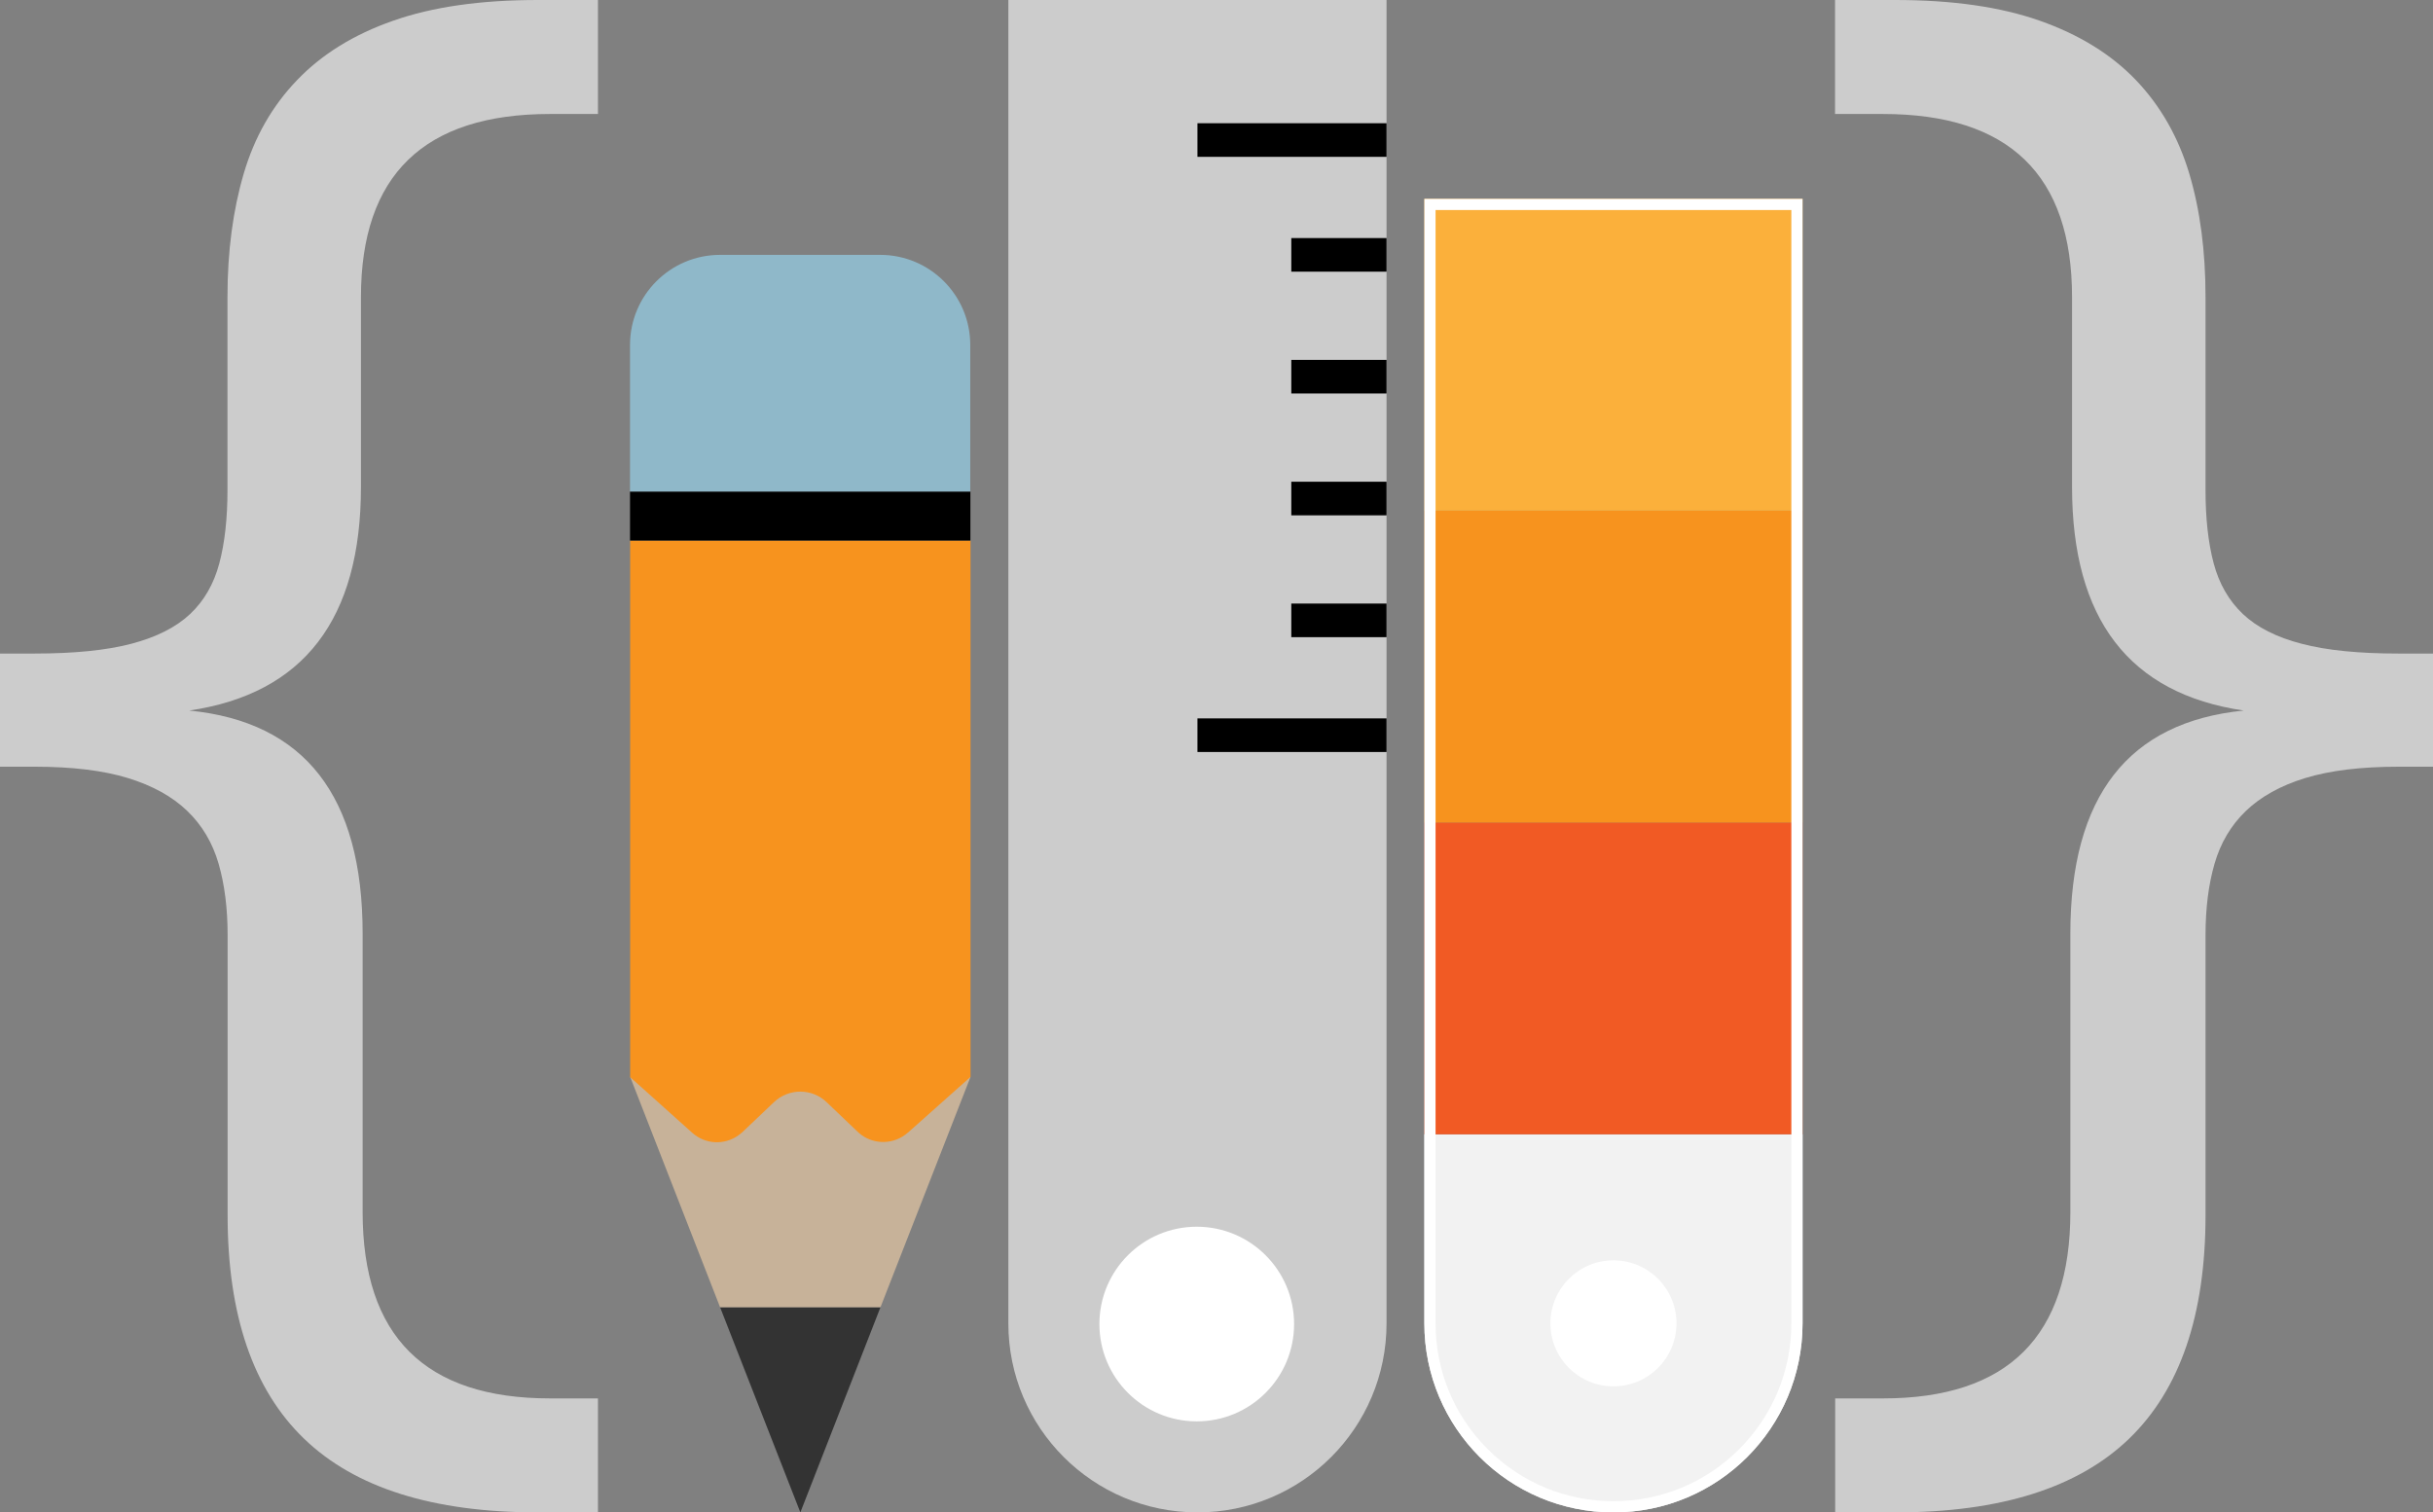
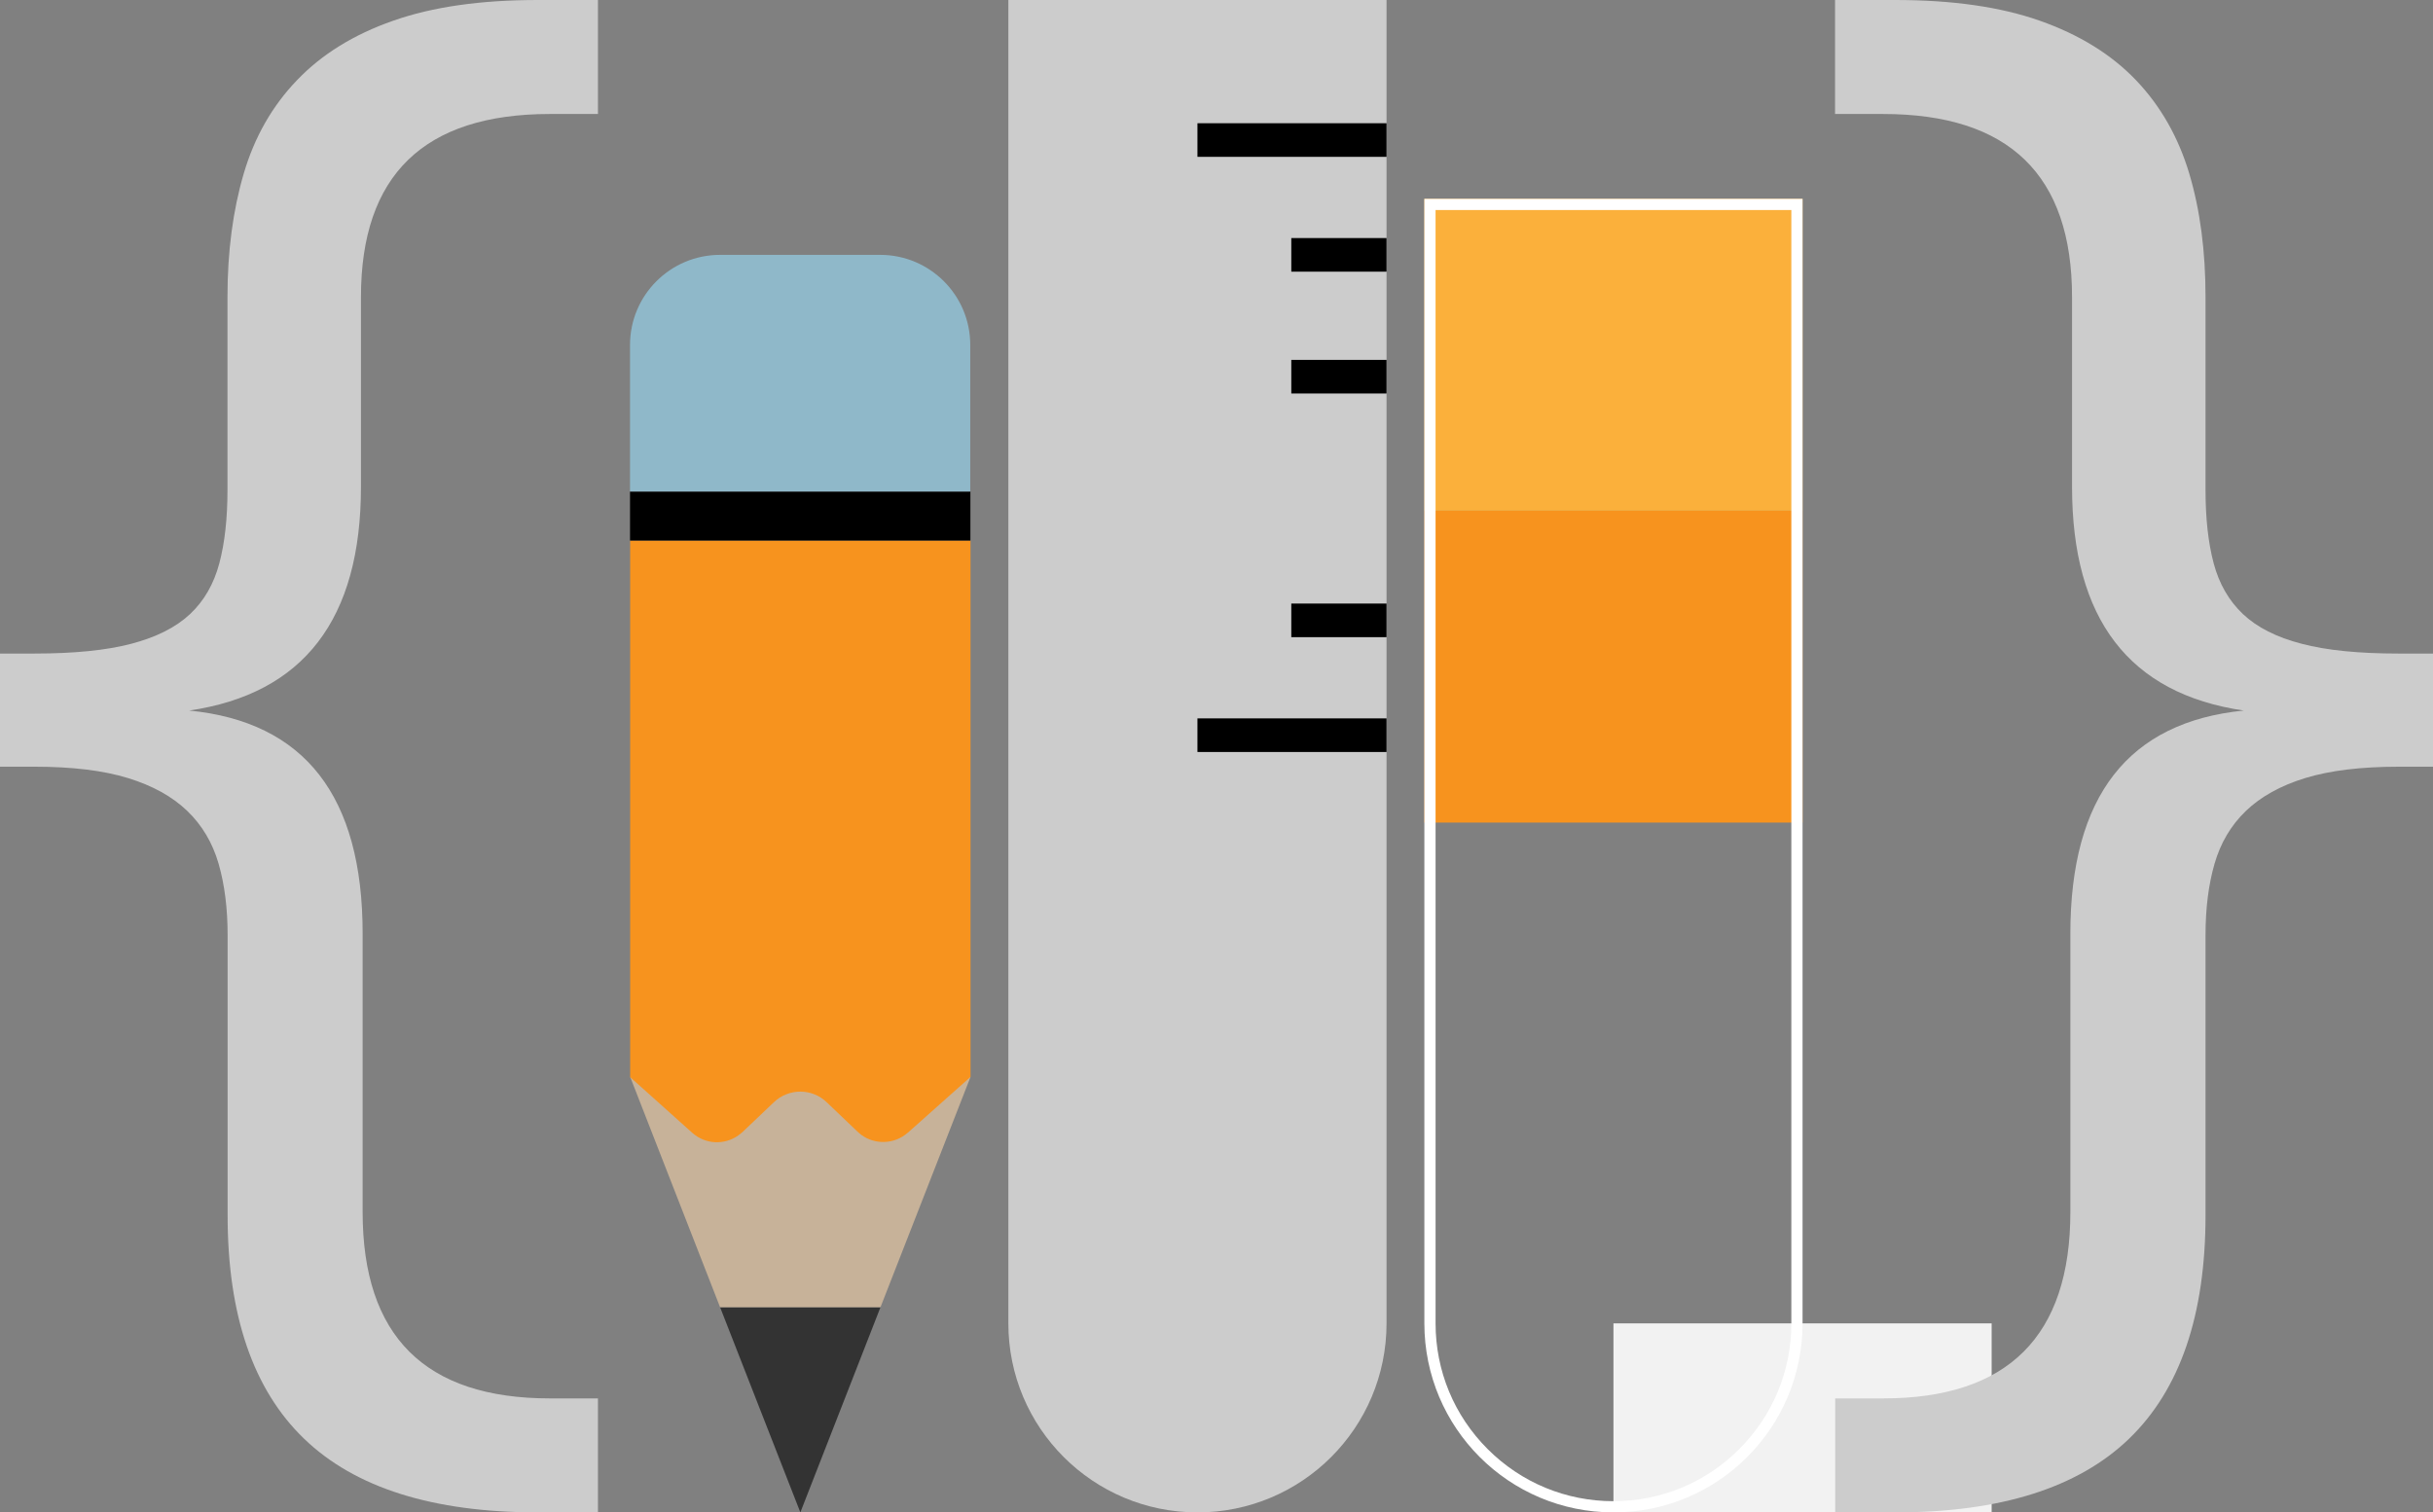
<svg xmlns="http://www.w3.org/2000/svg" version="1.1" viewBox="0 0 1737 1080">
  <rect x="0" y="0" width="1737" height="1080" fill="#808080" stroke="none" />
  <g>
    <g id="Layer_1">
      <g>
        <g>
          <g>
            <path d="M854.9,1080h0c-74.6,0-135-60.4-135-135V0h270v945c0,74.6-60.4,135-135,135Z" fill="#ccc" />
-             <circle cx="854.4" cy="945.5" r="69.5" fill="#fff" />
            <line x1="989.9" y1="100" x2="854.9" y2="100" fill="none" stroke="#000" stroke-miterlimit="10" stroke-width="24" />
            <line x1="989.9" y1="182" x2="921.9" y2="182" fill="none" stroke="#000" stroke-miterlimit="10" stroke-width="24" />
            <line x1="989.9" y1="269" x2="921.9" y2="269" fill="none" stroke="#000" stroke-miterlimit="10" stroke-width="24" />
-             <line x1="989.9" y1="356" x2="921.9" y2="356" fill="none" stroke="#000" stroke-miterlimit="10" stroke-width="24" />
            <line x1="989.9" y1="443" x2="921.9" y2="443" fill="none" stroke="#000" stroke-miterlimit="10" stroke-width="24" />
            <line x1="989.9" y1="525" x2="854.9" y2="525" fill="none" stroke="#000" stroke-miterlimit="10" stroke-width="24" />
          </g>
          <polygon points="514.1 933.5 628.6 933.5 571.4 1080 514.1 933.5" fill="#333" />
          <polygon points="449.9 769 692.9 769 628.6 933.5 514.1 933.5 449.9 769" fill="#c7b299" />
          <path d="M449.9,769v-383h243v383l-44.8,39.9c0,0-.1,0-.2.1-9.4,8.2-23.2,8.6-33,1.4-.9-.7-1.7-1.4-2.5-2.1l-22.2-21.2c-10.5-10.1-27.1-10.1-37.7,0l-22.5,21.4c-.3.3-.7.6-1.1.9-9.4,8-23.2,8.4-33,.9-.5-.4-1.1-.9-1.6-1.3l-44.4-39.8Z" fill="#f7931e" />
          <rect x="449.9" y="351" width="243" height="35" transform="translate(1142.7 737) rotate(180)" />
          <path d="M449.9,182h243v104.7c0,35.5-28.8,64.3-64.3,64.3h-114.3c-35.5,0-64.3-28.8-64.3-64.3v-104.7h0Z" transform="translate(1142.7 533) rotate(180)" fill="#8fb8c9" />
-           <path d="M1151.9,1080h0c-74.6,0-135-60.4-135-135v-135h270v135c0,74.6-60.4,135-135,135Z" fill="#f2f2f2" />
-           <rect x="1016.9" y="587.3" width="270" height="222.7" fill="#f15a24" />
+           <path d="M1151.9,1080h0v-135h270v135c0,74.6-60.4,135-135,135Z" fill="#f2f2f2" />
          <rect x="1016.9" y="364.7" width="270" height="222.7" fill="#f7931e" />
          <rect x="1016.9" y="142" width="270" height="222.7" fill="#fbb03b" />
          <path d="M1278.9,150v795c0,33.9-13.2,65.8-37.2,89.8-24,24-55.9,37.2-89.8,37.2s-65.8-13.2-89.8-37.2c-24-24-37.2-55.9-37.2-89.8V150h254M1286.9,142h-270v803c0,74.6,60.4,135,135,135h0c74.6,0,135-60.4,135-135V142h0Z" fill="#fff" />
-           <circle cx="1151.9" cy="945" r="45" fill="#fff" />
        </g>
        <path d="M426.9,1080h-43c-74.8,0-130.4-17.5-166.8-52.6-36.4-35.1-54.6-88.3-54.6-159.6v-200c0-19-2.1-35.9-6.4-50.9-4.3-14.9-11.7-27.5-22.4-37.8-10.7-10.3-24.8-18.1-42.4-23.5-17.6-5.4-39.8-8.1-66.6-8.1H-.4v-80.8h25c28.3,0,51.3-2.3,69.2-7,17.8-4.7,31.8-11.7,41.9-21.2,10.1-9.5,17-21.6,20.9-36.3,3.9-14.7,5.8-32.2,5.8-52.3v-137.8c0-32.6,3.9-61.9,11.6-88.1,7.7-26.2,20.4-48.4,38.1-66.8,17.6-18.4,40.5-32.6,68.6-42.4C308.8,4.9,343.2,0,383.9,0h43v81.4h-34.3c-89.9,0-134.9,43.6-134.9,130.8v135.4c0,94.6-40.9,147.8-122.6,159.8,82.5,8.1,123.8,61.2,123.8,159.3v198.8c0,88.7,44.6,133.1,133.7,133.1h34.3v81.4Z" fill="#ccc" />
        <path d="M1310.1,998.6h34.3c89.1,0,133.7-44.4,133.7-133.1v-198.8c0-98,41.3-151.1,123.8-159.3-81.8-12-122.6-65.3-122.6-159.8v-135.4c0-87.2-44.9-130.8-134.9-130.8h-34.3V0h43c40.7,0,75.1,4.9,103.2,14.8,28.1,9.9,51,24,68.6,42.4,17.6,18.4,30.3,40.7,38.1,66.8,7.8,26.2,11.6,55.5,11.6,88.1v137.8c0,20.2,1.9,37.6,5.8,52.3,3.9,14.7,10.9,26.8,20.9,36.3,10.1,9.5,24,16.6,41.9,21.2,17.8,4.7,40.9,7,69.2,7h25v80.8h-25c-26.7,0-48.9,2.7-66.6,8.1-17.6,5.4-31.8,13.3-42.4,23.5-10.7,10.3-18.1,22.9-22.4,37.8-4.3,14.9-6.4,31.9-6.4,50.9v200c0,71.3-18.2,124.5-54.6,159.6-36.4,35.1-92,52.6-166.8,52.6h-43v-81.4Z" fill="#ccc" />
      </g>
    </g>
  </g>
</svg>